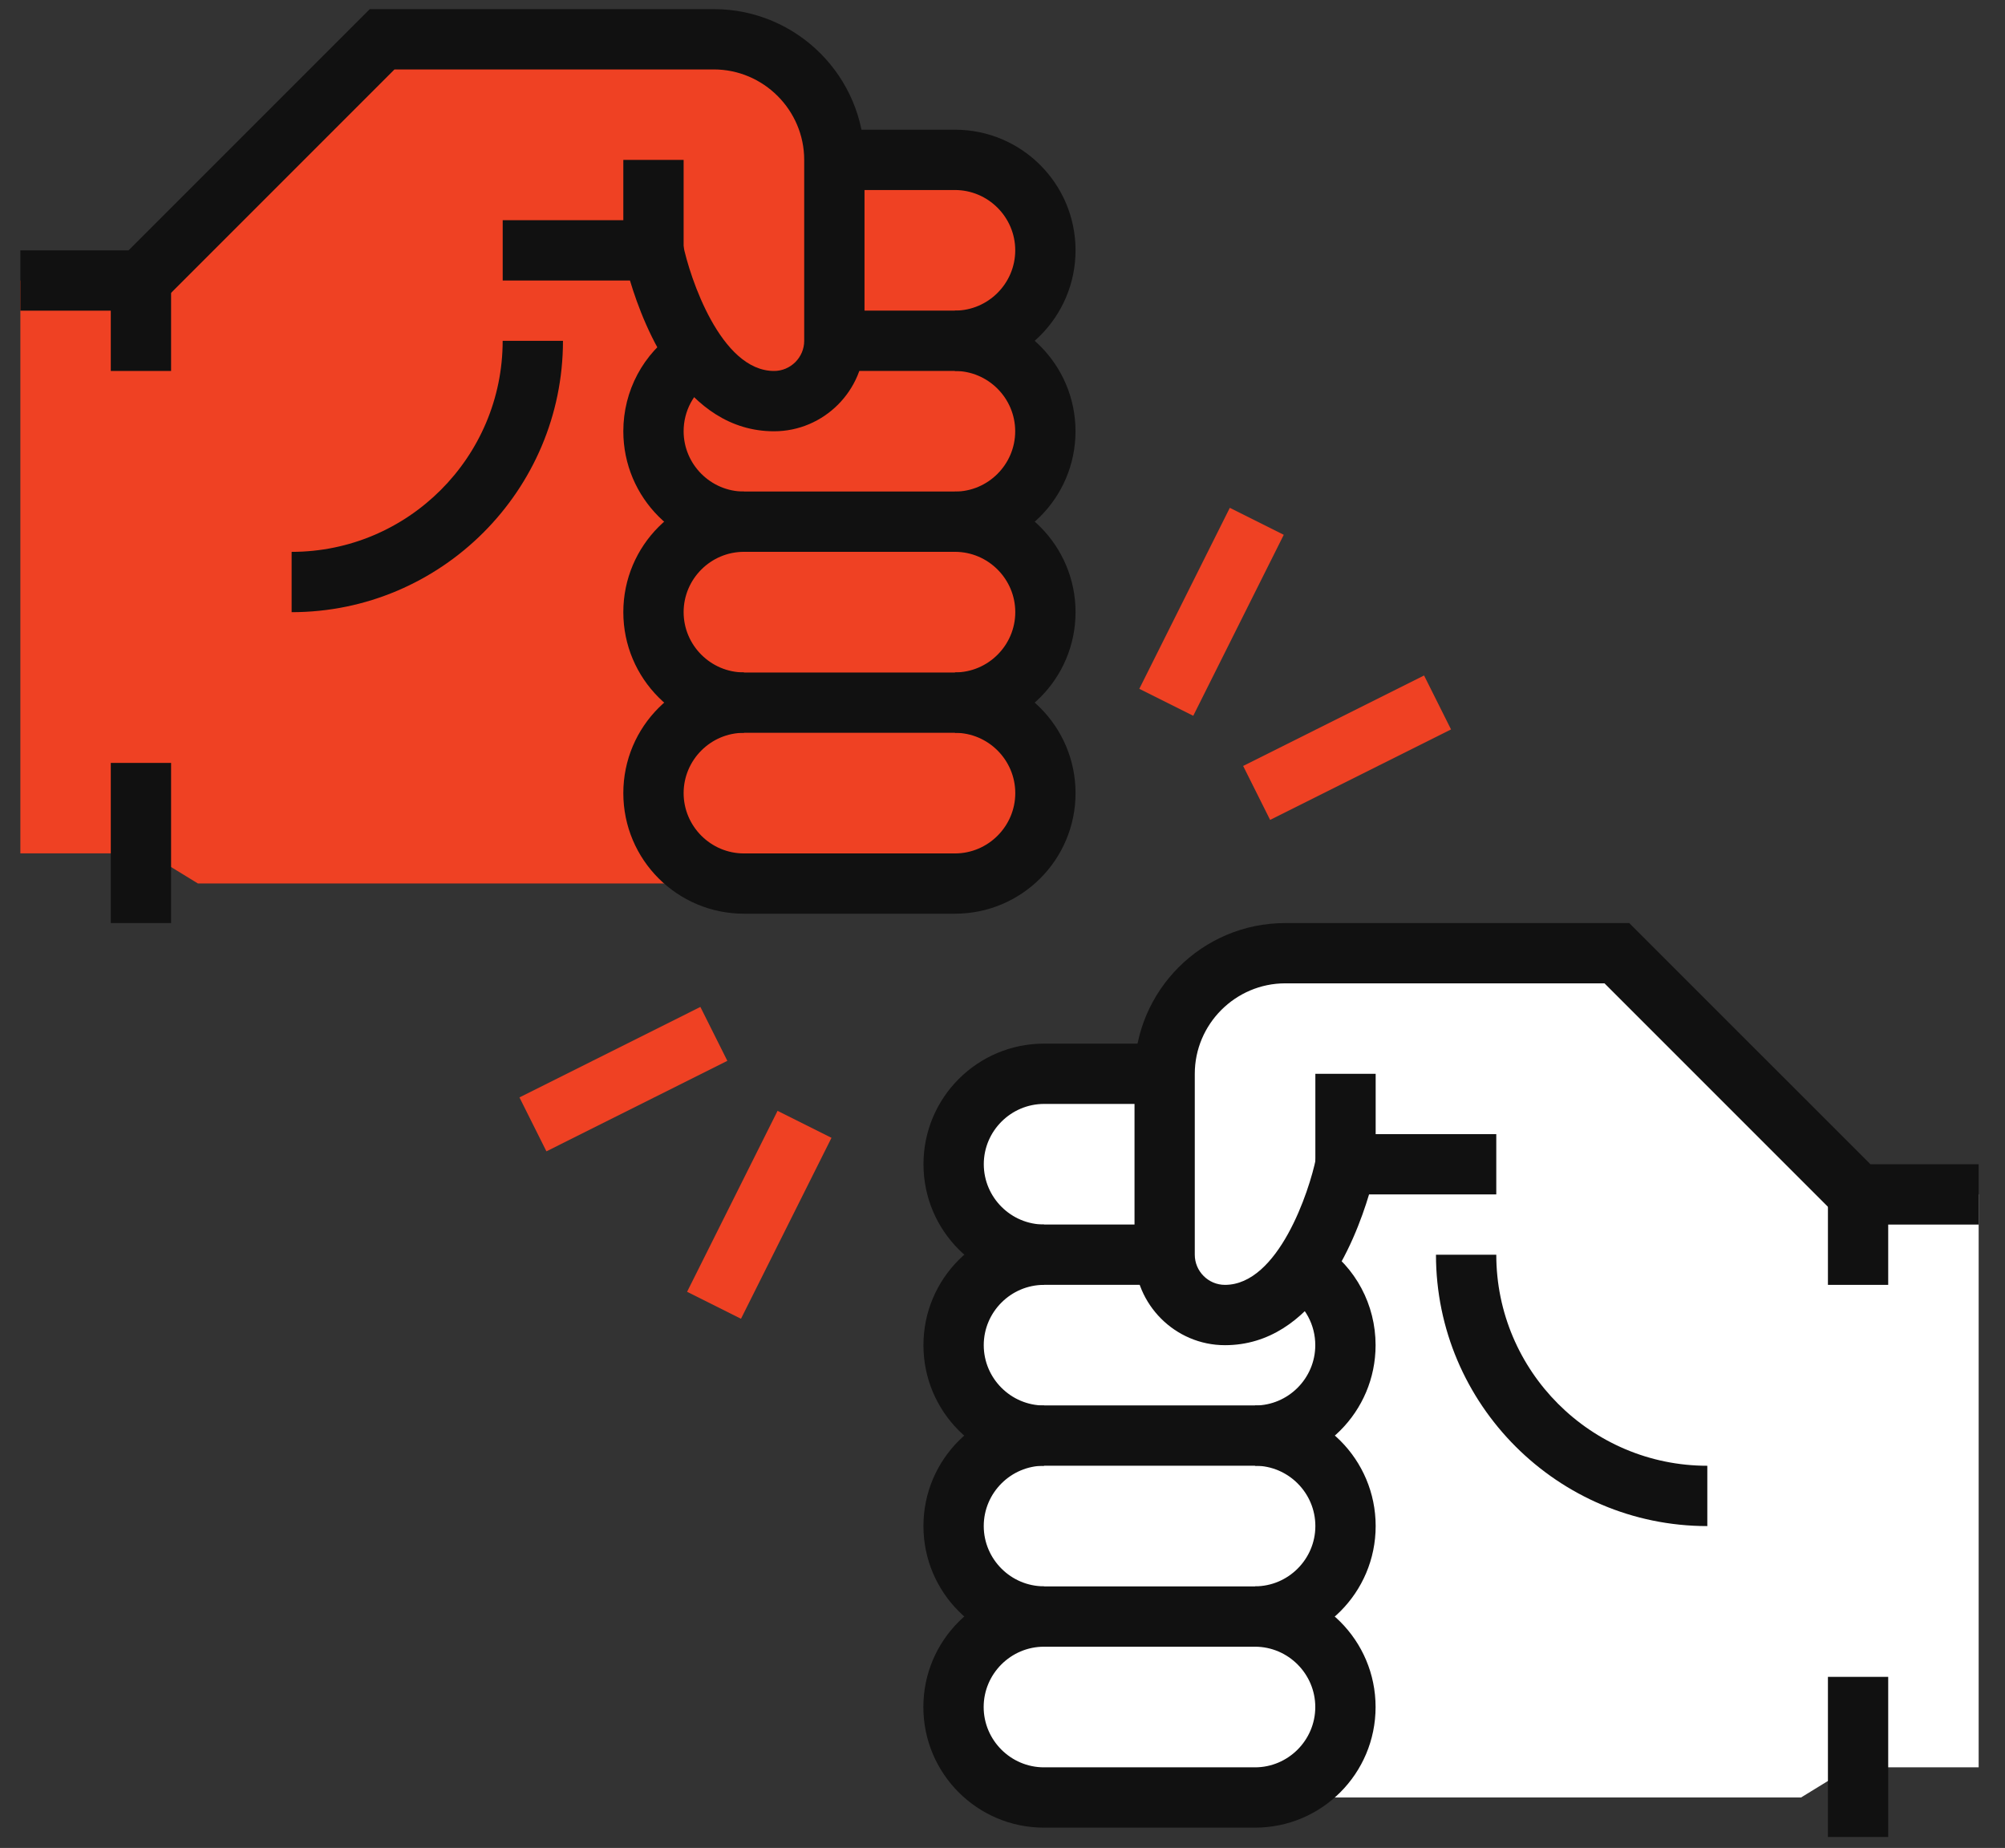
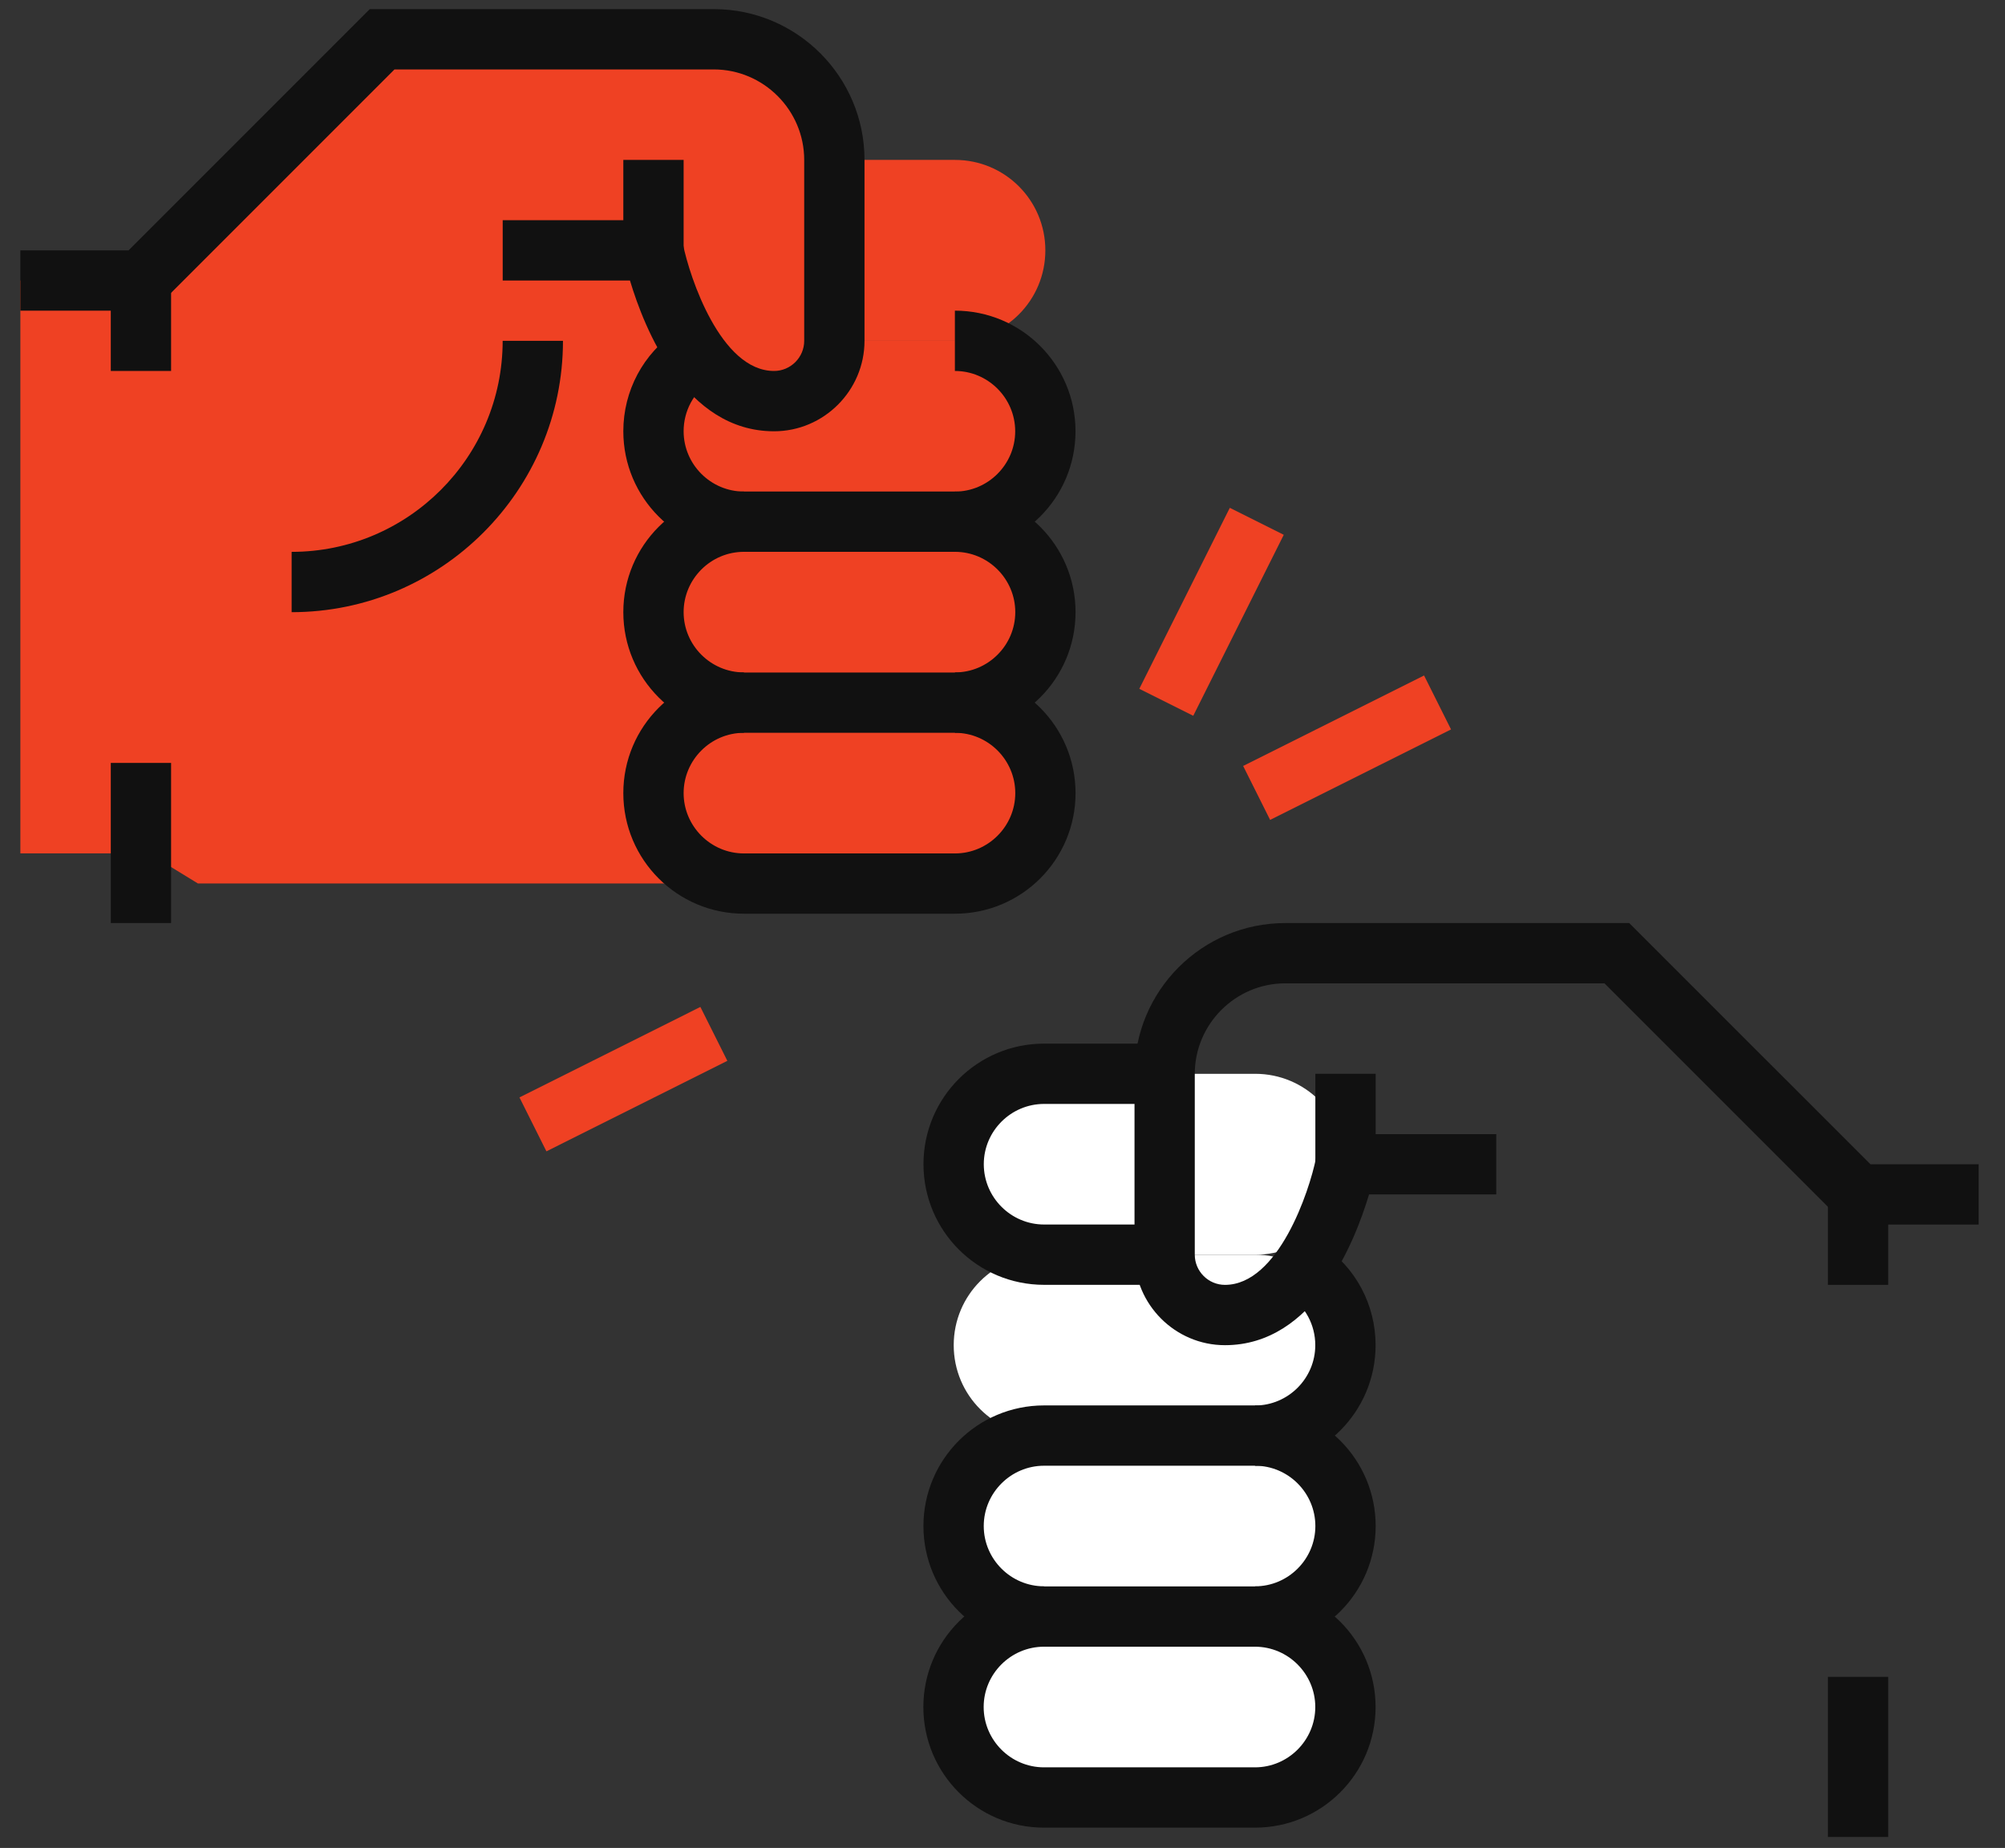
<svg xmlns="http://www.w3.org/2000/svg" width="51" height="47" viewBox="0 0 51 47" fill="none">
  <rect x="0" y="0" width="51" height="47" fill="#333333" stroke="none" />
  <path d="M24.29 13.269C25.563 13.269 26.59 12.242 26.59 10.969C26.59 9.696 25.563 8.668 24.29 8.668H18.922C17.649 8.668 16.621 9.696 16.621 10.969C16.621 12.242 17.649 13.269 18.922 13.269H24.29Z" fill="#EF4123" />
  <path d="M24.29 8.669C25.563 8.669 26.59 7.641 26.59 6.368C26.59 5.095 25.563 4.067 24.29 4.067H18.922C17.649 4.067 16.621 5.095 16.621 6.368C16.621 7.641 17.649 8.669 18.922 8.669H24.29Z" fill="#EF4123" />
  <path d="M24.29 22.472C25.563 22.472 26.59 21.445 26.59 20.172C26.59 18.899 25.563 17.871 24.29 17.871H18.922C17.649 17.871 16.621 18.899 16.621 20.172C16.621 21.445 17.649 22.472 18.922 22.472H24.29Z" fill="#EF4123" />
  <path d="M24.29 17.871C25.563 17.871 26.59 16.843 26.59 15.57C26.59 14.297 25.563 13.27 24.29 13.27H18.922C17.649 13.27 16.621 14.297 16.621 15.57C16.621 16.843 17.649 17.871 18.922 17.871H24.29Z" fill="#EF4123" />
  <path d="M18.156 0.998H9.72L3.585 7.133H0.518V21.704H3.784L5.034 22.47H17.389V8.46C17.872 9.357 18.608 10.2 19.689 10.2C20.533 10.2 21.223 9.518 21.223 8.667V4.066C21.223 2.371 19.85 0.998 18.156 0.998Z" fill="#EF4123" />
  <path d="M24.289 14.036V12.503C25.133 12.503 25.823 11.812 25.823 10.969C25.823 10.125 25.133 9.435 24.289 9.435V7.901C25.984 7.901 27.357 9.274 27.357 10.969C27.357 12.664 25.984 14.036 24.289 14.036Z" fill="#111111" />
-   <path d="M24.29 9.434H21.223V7.9H24.29C25.134 7.9 25.824 7.21 25.824 6.366C25.824 5.523 25.134 4.833 24.29 4.833H21.223V3.299H24.29C25.985 3.299 27.358 4.672 27.358 6.366C27.358 8.061 25.985 9.434 24.29 9.434Z" fill="#111111" />
  <path d="M18.923 14.035C17.228 14.035 15.855 12.663 15.855 10.968C15.855 9.94 16.362 8.989 17.213 8.422L18.072 9.695C17.642 9.979 17.389 10.454 17.389 10.968C17.389 11.811 18.079 12.502 18.923 12.502V14.035Z" fill="#111111" />
  <path d="M24.291 18.636V17.102C25.135 17.102 25.825 16.412 25.825 15.569C25.825 14.725 25.135 14.035 24.291 14.035H18.923C18.079 14.035 17.389 14.725 17.389 15.569C17.389 16.412 18.079 17.102 18.923 17.102V18.636C17.228 18.636 15.855 17.263 15.855 15.569C15.855 13.874 17.228 12.501 18.923 12.501H24.291C25.986 12.501 27.358 13.874 27.358 15.569C27.358 17.263 25.986 18.636 24.291 18.636Z" fill="#111111" />
  <path d="M24.291 23.239H18.923C17.228 23.239 15.855 21.867 15.855 20.172C15.855 18.477 17.228 17.105 18.923 17.105H24.291C25.986 17.105 27.358 18.477 27.358 20.172C27.358 21.867 25.986 23.239 24.291 23.239ZM18.923 18.638C18.079 18.638 17.389 19.328 17.389 20.172C17.389 21.015 18.079 21.706 18.923 21.706H24.291C25.135 21.706 25.825 21.015 25.825 20.172C25.825 19.328 25.135 18.638 24.291 18.638H18.923Z" fill="#111111" />
  <path d="M4.352 7.135H2.818V9.435H4.352V7.135Z" fill="#111111" />
  <path d="M7.418 15.57V14.036C10.378 14.036 12.786 11.628 12.786 8.668H14.32C14.32 12.472 11.222 15.57 7.418 15.57Z" fill="#111111" />
  <path d="M19.689 10.969C17.427 10.969 16.392 8.361 16.024 7.134H12.787V5.601H17.251L17.373 6.214C17.542 7.05 18.332 9.435 19.689 9.435C20.111 9.435 20.456 9.09 20.456 8.668V4.067C20.456 2.801 19.421 1.766 18.156 1.766H10.034L3.899 7.901H0.518V6.367H3.271L9.406 0.232H18.156C20.272 0.232 21.99 1.95 21.99 4.067V8.668C21.99 9.933 20.955 10.969 19.689 10.969Z" fill="#111111" />
  <path d="M17.389 4.067H15.855V6.368H17.389V4.067Z" fill="#111111" />
  <path d="M4.352 19.404H2.818V23.476H4.352V19.404Z" fill="#111111" />
  <path d="M31.282 12.916L28.98 17.519L30.352 18.205L32.654 13.602L31.282 12.916Z" fill="#EF4123" />
  <path d="M36.223 17.18L31.621 19.481L32.307 20.853L36.909 18.552L36.223 17.18Z" fill="#EF4123" />
  <path d="M17.815 25.61L13.213 27.911L13.899 29.283L18.501 26.981L17.815 25.61Z" fill="#EF4123" />
-   <path d="M19.778 28.253L17.477 32.855L18.848 33.541L21.15 28.939L19.778 28.253Z" fill="#EF4123" />
  <path d="M26.56 36.513C25.287 36.513 24.259 35.486 24.259 34.213C24.259 32.94 25.287 31.912 26.56 31.912L31.928 31.912C33.201 31.912 34.228 32.94 34.228 34.213C34.228 35.486 33.201 36.513 31.928 36.513L26.56 36.513Z" fill="white" />
  <path d="M26.56 31.913C25.287 31.913 24.259 30.885 24.259 29.612C24.259 28.339 25.287 27.311 26.56 27.311L31.928 27.311C33.201 27.311 34.228 28.339 34.228 29.612C34.228 30.885 33.201 31.913 31.928 31.913L26.56 31.913Z" fill="white" />
  <path d="M26.558 45.717C25.285 45.717 24.257 44.689 24.257 43.416C24.257 42.143 25.285 41.115 26.558 41.115L31.926 41.115C33.199 41.115 34.227 42.143 34.227 43.416C34.227 44.689 33.199 45.717 31.926 45.717L26.558 45.717Z" fill="white" />
  <path d="M26.558 41.115C25.285 41.115 24.257 40.087 24.257 38.814C24.257 37.541 25.285 36.514 26.558 36.514L31.926 36.514C33.199 36.514 34.227 37.541 34.227 38.814C34.227 40.087 33.199 41.115 31.926 41.115L26.558 41.115Z" fill="white" />
-   <path d="M32.692 24.243L41.128 24.243L47.263 30.378L50.33 30.378L50.33 44.949L47.063 44.949L45.813 45.716L33.459 45.716L33.459 31.705C32.976 32.602 32.24 33.446 31.158 33.446C30.315 33.446 29.625 32.763 29.625 31.912L29.625 27.311C29.625 25.616 30.997 24.243 32.692 24.243Z" fill="white" />
-   <path d="M26.557 37.281L26.557 35.747C25.713 35.747 25.023 35.057 25.023 34.213C25.023 33.369 25.713 32.679 26.557 32.679L26.557 31.145C24.862 31.145 23.489 32.518 23.489 34.213C23.489 35.908 24.862 37.281 26.557 37.281Z" fill="#111111" />
  <path d="M26.558 32.678L29.625 32.678L29.625 31.144L26.558 31.144C25.714 31.144 25.024 30.454 25.024 29.61C25.024 28.767 25.714 28.077 26.558 28.077L29.625 28.077L29.625 26.543L26.558 26.543C24.863 26.543 23.49 27.916 23.49 29.61C23.49 31.305 24.863 32.678 26.558 32.678Z" fill="#111111" />
  <path d="M31.923 37.281C33.617 37.281 34.99 35.908 34.99 34.213C34.99 33.185 34.484 32.234 33.633 31.667L32.774 32.94C33.203 33.224 33.456 33.699 33.456 34.213C33.456 35.057 32.766 35.747 31.923 35.747L31.923 37.281Z" fill="#111111" />
  <path d="M26.557 41.88L26.557 40.346C25.713 40.346 25.023 39.656 25.023 38.813C25.023 37.969 25.713 37.279 26.557 37.279L31.925 37.279C32.768 37.279 33.458 37.969 33.458 38.813C33.458 39.656 32.768 40.346 31.925 40.346L31.925 41.88C33.62 41.88 34.992 40.507 34.992 38.813C34.992 37.118 33.62 35.745 31.925 35.745L26.557 35.745C24.862 35.745 23.489 37.118 23.489 38.813C23.489 40.507 24.862 41.88 26.557 41.88Z" fill="#111111" />
  <path d="M26.555 46.484L31.923 46.484C33.617 46.484 34.99 45.111 34.99 43.416C34.99 41.721 33.617 40.349 31.923 40.349L26.555 40.349C24.86 40.349 23.487 41.721 23.487 43.416C23.487 45.111 24.86 46.484 26.555 46.484ZM31.923 41.882C32.766 41.882 33.456 42.573 33.456 43.416C33.456 44.26 32.766 44.95 31.923 44.95L26.555 44.95C25.711 44.95 25.021 44.26 25.021 43.416C25.021 42.573 25.711 41.882 26.555 41.882L31.923 41.882Z" fill="#111111" />
  <path d="M46.496 30.379L48.029 30.379L48.029 32.679L46.496 32.679L46.496 30.379Z" fill="#111111" />
-   <path d="M43.428 38.814L43.428 37.28C40.468 37.28 38.06 34.872 38.06 31.912L36.526 31.912C36.526 35.716 39.624 38.814 43.428 38.814Z" fill="#111111" />
  <path d="M31.158 34.213C33.421 34.213 34.456 31.605 34.824 30.378L38.06 30.378L38.06 28.845L33.597 28.845L33.474 29.458C33.306 30.294 32.516 32.679 31.158 32.679C30.736 32.679 30.391 32.334 30.391 31.912L30.391 27.311C30.391 26.046 31.427 25.01 32.692 25.01L40.813 25.01L46.948 31.145L50.33 31.145L50.33 29.611L47.577 29.611L41.442 23.477L32.692 23.477C30.576 23.477 28.858 25.194 28.858 27.311L28.858 31.912C28.858 33.178 29.893 34.213 31.158 34.213Z" fill="#111111" />
  <path d="M33.458 27.311L34.992 27.311L34.992 29.612L33.458 29.612L33.458 27.311Z" fill="#111111" />
  <path d="M46.496 42.649L48.029 42.649L48.029 46.721L46.496 46.721L46.496 42.649Z" fill="#111111" />
</svg>